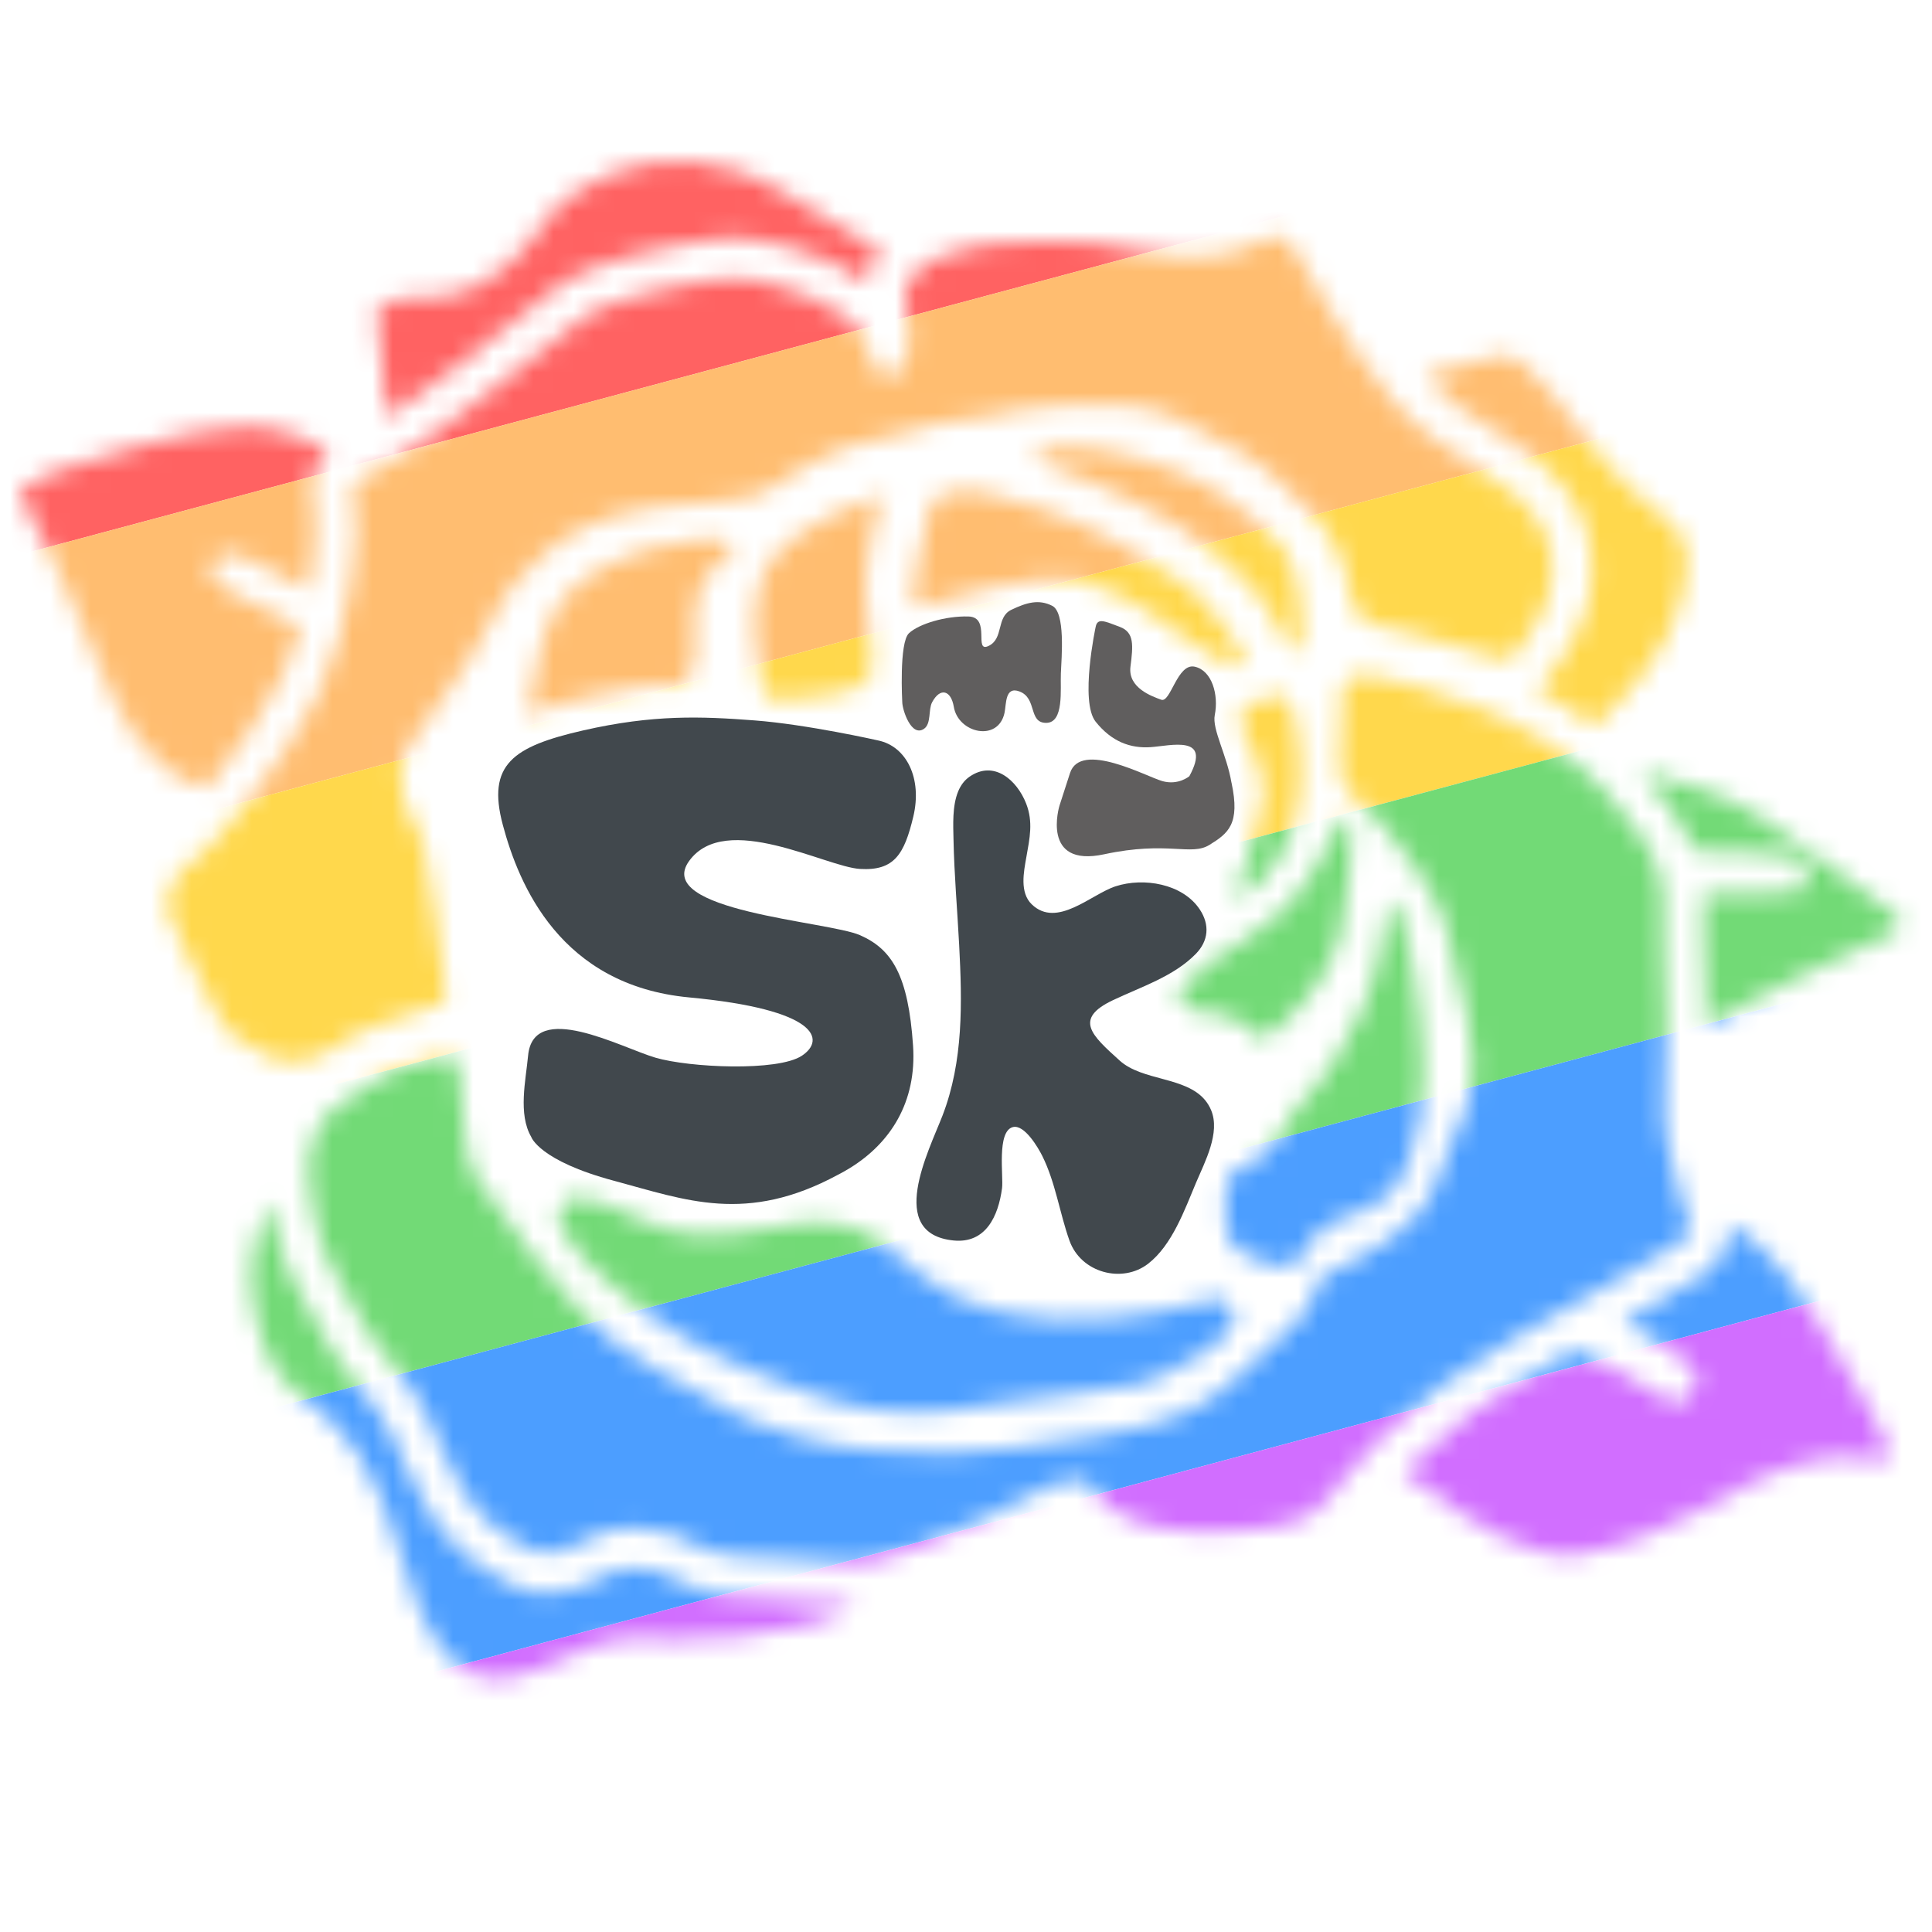
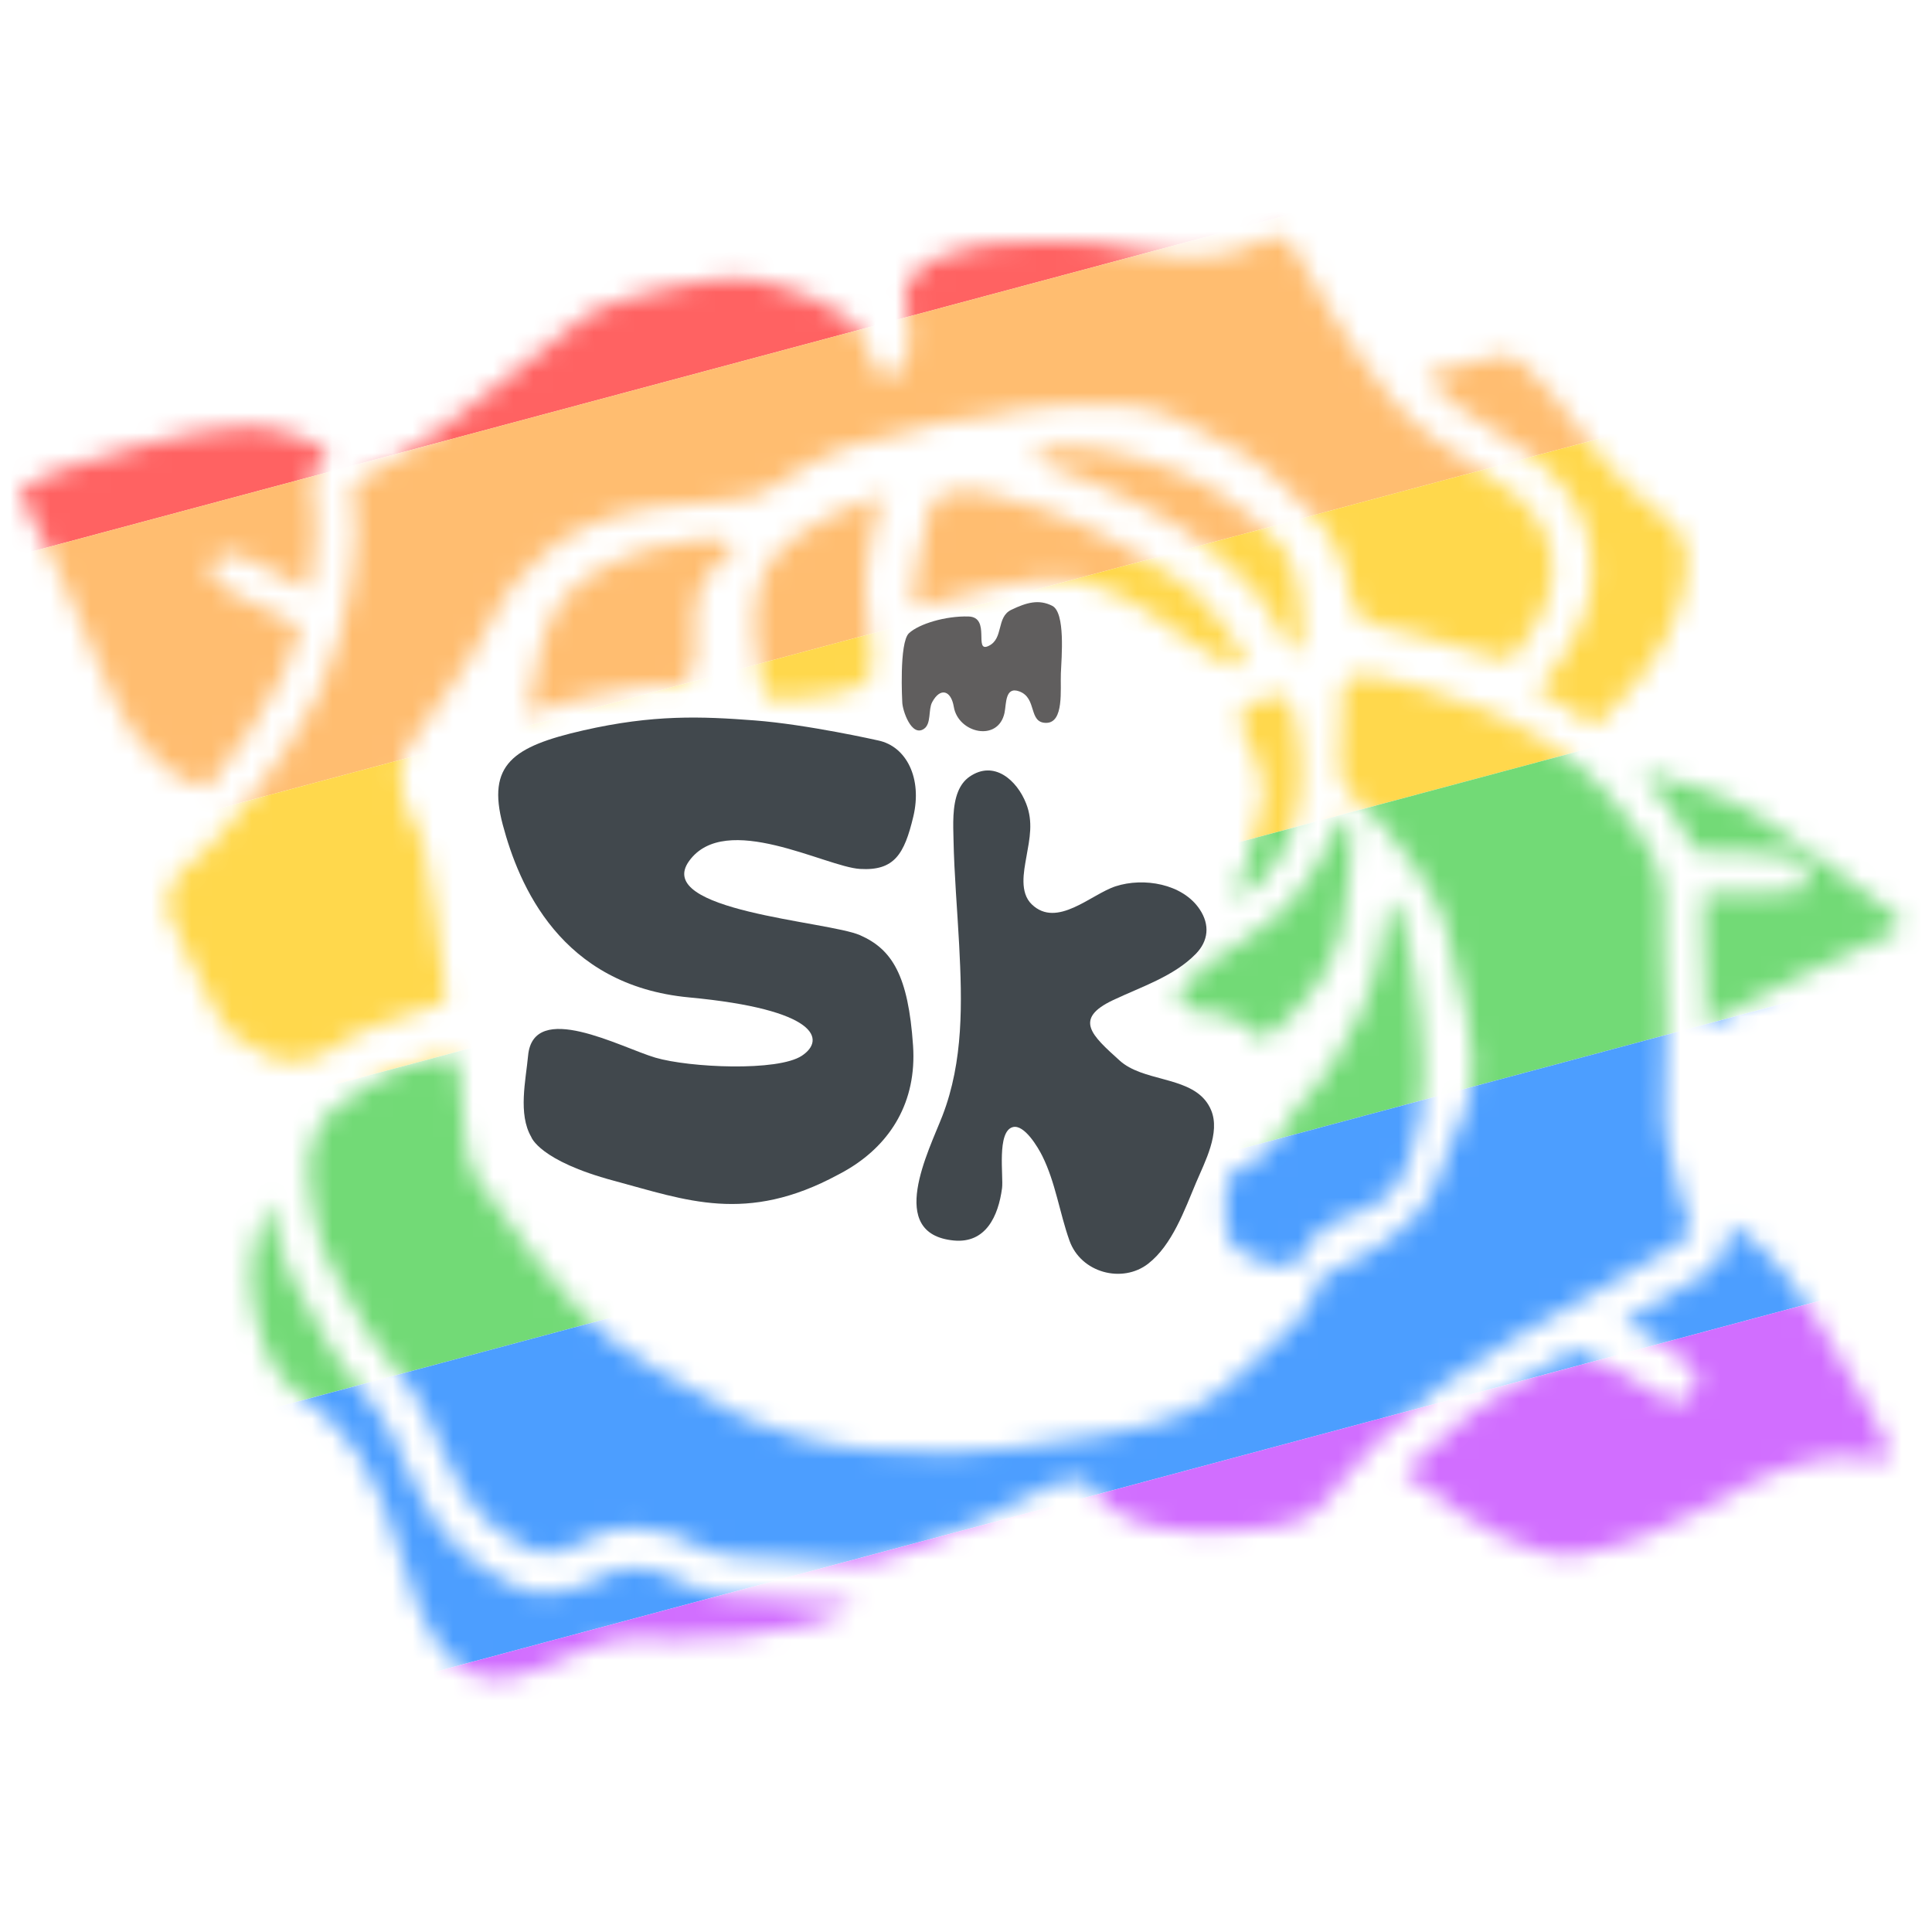
<svg xmlns="http://www.w3.org/2000/svg" width="96" height="96" viewBox="0 0 96 96" fill="none">
  <mask id="mask0_2727_9737" style="mask-type:alpha" maskUnits="userSpaceOnUse" x="1" y="7" width="94" height="77">
    <path d="M93.756 71.799C93.497 70.926 93.069 70.511 92.383 69.121C91.682 67.756 89.045 63.25 87.422 61.913C87.023 61.574 86.511 61.198 85.935 60.812C85.974 61.579 85.753 62.495 84.761 63.283C84.305 63.657 83.357 64.196 80.867 65.587C80.81 65.618 80.75 65.652 80.692 65.684C81.279 65.992 81.818 66.304 82.322 66.662C83.692 67.667 84.723 67.978 84.234 68.923C83.781 69.861 83.328 69.997 82.055 69.091C81.459 68.65 79.93 67.858 78.253 67.055C76.147 68.253 74.017 69.512 72.948 70.345C71.685 71.331 70.625 72.258 69.745 73.145C73.372 76.007 76.301 77.555 78.418 77.242C80.564 76.922 83.225 75.771 84.356 75.115C85.466 74.445 88.212 72.917 90.113 72.565C92.014 72.218 92.751 72.57 93.249 72.569C93.77 72.539 94.034 72.646 93.756 71.799Z" fill="#BFBFBF" />
    <path d="M92.874 44.481C92.166 43.855 91.05 43.076 89.848 42.253C89.058 41.71 88.215 41.129 87.427 40.581C85.97 39.564 83.533 38.824 81.535 38.312C82.977 39.962 83.768 41.193 84.188 42.27C86.472 42.271 88.593 42.459 89.116 42.604C89.307 42.656 89.435 42.712 89.524 42.758C89.948 42.995 89.712 43.257 89.762 43.742C89.836 44.374 88.907 44.548 87.81 44.368C87.373 44.297 86.129 44.317 84.638 44.404C84.66 44.805 84.657 45.211 84.648 45.642C84.639 46.031 84.631 46.432 84.649 46.879L84.655 47.012C84.72 48.515 84.775 49.801 84.79 51.018C87.037 49.585 91.739 47.434 92.74 46.96C93.799 46.452 94.152 46.508 94.367 46.038C94.603 45.55 94.062 45.501 92.874 44.481Z" fill="#BFBFBF" />
    <path d="M8.979 38.696C9.165 38.782 9.669 38.954 10.307 39.142C11.637 37.51 13.261 35.266 14.068 33.521C14.417 32.764 14.703 31.947 14.932 31.132L11.595 29.479C11.595 29.479 10.362 28.735 10.394 28.211C10.442 27.699 11.549 27.221 12.229 27.733C12.485 27.929 13.788 28.57 15.357 29.317C15.69 27.561 15.759 26.054 15.642 25.517C15.443 24.586 15.333 23.527 16.016 22.683C16.118 22.558 16.236 22.45 16.359 22.352C15.138 21.721 13.639 21.198 12.232 21.192C9.694 21.207 3.903 22.979 2.838 23.393C1.789 23.826 1.001 24.309 1.001 24.309C1.001 24.309 1.219 25.242 1.697 25.943C2.179 26.606 3.295 29.39 3.647 30.09C3.981 30.807 5.776 35.329 6.536 36.311C7.297 37.297 8.357 38.425 8.979 38.696Z" fill="#BFBFBF" />
    <path d="M42.431 79.707C42.123 79.707 41.834 79.674 41.57 79.609C41.234 79.529 40.083 79.491 39.242 79.464C36.656 79.38 35.01 79.284 33.958 78.658C33.023 78.121 32.344 77.919 31.399 77.906C30.683 77.923 30.033 78.304 30.027 78.308L29.956 78.353L29.883 78.392C29.635 78.523 28.331 79.18 27.054 79.18C26.379 79.18 25.782 79.007 25.279 78.668C25.213 78.624 25.109 78.572 24.991 78.509C23.852 77.898 21.732 76.76 20.185 72.91C19.252 70.531 18.269 69.38 17.552 68.54C17.174 68.097 16.848 67.715 16.595 67.251C16.525 67.127 16.404 66.924 16.262 66.686C15.11 64.751 13.965 62.728 13.725 61.141C13.696 60.949 13.657 60.743 13.616 60.525C13.573 60.297 13.526 60.042 13.482 59.769C12.68 61.049 12.187 62.783 12.62 65.085C13.818 71.439 17.142 67.492 20.069 77.712C22.994 87.931 27.712 81.281 31.338 81.414C33.881 81.508 39.678 81.569 42.548 79.706C42.504 79.707 42.465 79.707 42.431 79.707Z" fill="#BFBFBF" />
    <path d="M74.186 21.366C75.867 22.43 77.606 23.531 78.561 25.606C79.347 27.315 79.731 30.058 77.096 33.426L77.018 33.527L76.953 33.615C76.843 33.766 76.645 34.033 76.336 34.276C77.388 34.823 78.342 35.429 79.198 36.091C80.916 34.556 82.891 32.35 83.508 29.921C84.672 25.344 82.644 26.718 79.145 22.193C75.646 17.667 75.462 17.143 73.08 18.04C72.406 18.294 71.601 18.505 70.791 18.677C71.77 19.834 72.998 20.613 74.186 21.366Z" fill="#BFBFBF" />
-     <path d="M19.227 20.739C20.791 19.759 23.961 17.223 25.901 15.671C27.006 14.786 27.647 14.274 27.981 14.037L28.027 14.005C29.536 12.995 33.6 12.066 35.849 11.845C36.054 11.827 36.242 11.819 36.435 11.819C38.277 11.819 41.168 12.688 43.033 14.014C43.141 13.47 43.397 12.953 43.777 12.485C42.52 11.752 40.971 10.825 39.087 9.661C32.304 5.472 27.45 10.525 27.45 10.525C27.45 10.525 24.927 14.853 21.398 14.782C17.87 14.711 18.805 16.178 18.805 16.178L19.227 20.739Z" fill="#BFBFBF" />
    <path d="M22.124 49.225C22.254 50.088 21.501 50 21.28 50.076C21.058 50.153 20.32 50.411 20.32 50.411C19.401 50.772 17.847 51.13 16.746 51.961C15.604 52.759 15.147 52.643 14.406 52.755C13.673 52.866 12.59 51.989 12.018 51.727C11.415 51.474 11.03 51.029 10.511 49.878C9.989 48.73 8.514 46.057 8.347 45.358C8.203 44.624 8.585 43.4 9.397 42.959C10.251 42.55 14.358 37.647 15.878 34.359C17.395 31.074 17.916 26.589 17.591 25.094C17.359 24.025 17.76 23.902 17.76 23.902L19.959 22.627C22.191 21.343 28.118 16.388 29.138 15.663C30.169 14.972 33.687 14.062 36.045 13.831C38.44 13.623 42.366 15.456 42.827 16.617C43.286 17.776 43.402 18.546 43.998 18.736C44.567 18.965 44.879 18.13 45.123 17.434C45.37 16.765 45.045 16.724 44.97 14.747C44.863 12.814 48.72 12.068 49.885 12.054C51.04 12.004 53.742 11.754 56.75 12.496C59.787 13.199 61.348 12.496 61.954 12.337C62.56 12.178 63.428 11.046 64.284 12.329C65.112 13.623 66.629 16.793 69.211 19.9C71.789 23.004 75.436 23.587 76.75 26.441C78.064 29.3 75.774 31.849 75.409 32.347C75.038 32.843 75.066 33.024 73.37 32.403C71.64 31.782 68.347 31.054 68.347 31.054C66.76 30.345 67.453 30.148 66.762 28.08C66.049 26.045 64.892 25.278 63.728 24.064C62.543 22.862 60.953 21.937 58.308 20.698C55.669 19.492 50.316 20.332 49.199 20.656C48.053 20.992 47.142 20.782 46.04 21.199C44.904 21.593 43.696 21.743 42.337 22.137C40.951 22.536 38.765 23.908 37.961 24.439C37.157 24.935 35.011 24.915 32.507 25.199C29.998 25.484 27.922 26.744 27.285 27.315C26.619 27.919 25.141 29.18 24.488 30.694C23.836 32.212 20.873 36.377 20.315 37.061C19.792 37.737 19.824 39.02 20.08 39.866C20.303 40.715 20.652 40.722 21.002 41.806C21.35 42.854 21.989 48.333 22.124 49.225Z" fill="#BFBFBF" />
-     <path d="M60.956 64.71C62.829 66.159 57.474 68.587 56.652 68.77C54.738 69.195 52.721 69.252 50.784 69.58C48.367 69.989 45.934 70.404 43.48 70.057C41.327 69.752 39.263 68.907 37.262 68.085C34.742 67.049 32.421 65.629 30.379 63.823C29.67 63.197 26.87 60.862 28.041 59.764C28.819 59.033 31.196 60.313 32.001 60.678C33.721 61.458 35.274 61.509 37.137 61.21C38.857 60.934 40.676 60.421 42.389 61.011C43.734 61.474 44.773 62.582 45.854 63.445C47.065 64.411 48.353 64.931 49.865 65.246C53.257 65.953 56.735 65.525 60.056 64.649C60.491 64.534 60.78 64.574 60.956 64.71Z" fill="#BFBFBF" />
    <path d="M62.845 43.598C61.531 45.119 60.996 44.287 61.524 43.798C62.049 43.341 62.107 42.072 62.107 42.072C62.107 42.072 62.725 40.531 62.787 39.485C62.817 38.406 62.116 36.907 61.732 36.242C61.347 35.573 61.783 35.099 62.818 34.692C63.891 34.276 64.121 34.967 64.121 34.967C64.121 34.967 64.661 36.46 64.643 38.417C64.625 40.402 64.161 42.109 62.845 43.598Z" fill="#BFBFBF" />
    <path d="M66.13 41.691C65.257 43.545 64.142 45.325 61.826 46.702C60.636 47.394 59.862 48.041 59.284 48.567C59.044 48.719 58.86 48.893 58.741 49.074C58.617 49.262 58.558 49.456 58.602 49.64C58.684 49.98 59.07 50.205 59.594 50.277C59.738 50.296 59.891 50.304 60.053 50.299C60.6 50.346 61.244 50.476 61.682 50.808C62.593 51.513 62.557 51.791 63.173 51.342C63.82 50.907 66.155 48.691 66.601 46.471C67.06 44.272 67.084 42.757 67.141 41.713C67.192 40.646 67.015 39.805 66.13 41.691Z" fill="#BFBFBF" />
    <path d="M26.376 34.593C26.518 33.879 26.859 31.187 27.862 29.903C28.833 28.621 30.589 27.756 32.461 27.22C34.366 26.682 36.03 26.65 36.331 26.983C36.64 27.344 36.205 27.6 35.783 27.914C35.324 28.236 35.398 28.32 34.785 29.23C34.201 30.171 34.838 32.874 34.283 33.589C33.767 34.327 33.134 34.074 32.153 34.068C31.178 34.059 27.156 35.172 27.156 35.172C25.949 35.949 26.231 35.312 26.376 34.593Z" fill="#BFBFBF" />
    <path d="M37.917 28.506C38.619 26.89 40.987 25.68 42.623 25.054C44.253 24.399 44.416 24.624 43.853 25.057C43.289 25.488 43.606 25.727 43.262 26.976C42.909 28.195 42.947 30.55 43.256 32.139C43.557 33.733 43.015 33.906 42.375 34.225C41.731 34.573 38.863 34.757 38.863 34.757C37.747 34.862 37.971 34.261 37.73 33.324C37.496 32.379 37.251 30.152 37.917 28.506Z" fill="#BFBFBF" />
    <path d="M64.553 32.192C64.207 33.032 63.564 30.892 62.667 29.736C61.764 28.552 60.419 27.367 58.292 25.992C56.191 24.61 51.656 22.934 51.656 22.934C51.656 22.934 50.773 22.28 52.993 22.195C55.219 22.142 58.68 23.352 60.202 24.253C61.691 25.16 63.074 26.37 63.812 27.299C64.55 28.225 64.899 31.353 64.553 32.192Z" fill="#BFBFBF" />
    <path d="M61.799 32.957C61.607 33.364 60.738 33.022 59.501 32.108C58.258 31.192 55.691 29.217 53.494 28.826C51.259 28.442 46.813 29.837 46.813 29.837C45.056 30.732 45.397 29.453 45.397 29.453C45.397 29.453 45.647 26.929 46.152 25.467C46.473 24.539 46.793 24.519 47.592 24.397C48.424 24.271 49.48 24.585 51.76 25.281C54.035 25.97 57.834 28.171 59.053 29.148C60.245 30.168 61.986 32.52 61.799 32.957Z" fill="#BFBFBF" />
    <path d="M83.332 58.776C83.404 59.035 83.466 59.257 83.505 59.431C83.56 59.676 83.649 59.904 83.735 60.121C83.967 60.713 84.165 61.217 83.508 61.731C83.17 62.016 81.71 62.831 79.895 63.845C77.065 65.425 73.371 67.487 71.723 68.772C69.02 70.88 67.61 72.416 66.74 73.527C66.635 73.656 66.536 73.783 66.439 73.906C65.703 74.844 65.11 75.599 63.287 75.874C61.223 76.187 58.224 76.357 56.214 75.529C55.038 75.045 54.741 74.567 54.508 74.194C54.342 73.927 54.209 73.714 53.811 73.591C53.609 73.527 53.386 73.5 53.171 73.533C52.455 73.641 51.543 74.117 50.559 74.631L50.558 74.631C50.103 74.868 49.633 75.114 49.159 75.335C47.341 76.209 43.392 78.002 42.047 77.671C41.501 77.541 40.449 77.507 39.308 77.47H39.308C37.587 77.414 35.665 77.352 34.979 76.944C33.806 76.27 32.781 75.924 31.393 75.911C30.041 75.93 28.951 76.629 28.951 76.629C28.951 76.629 27.199 77.556 26.397 77.014C26.27 76.931 26.114 76.847 25.935 76.751C24.965 76.23 23.314 75.345 22.037 72.167C20.987 69.491 19.838 68.144 19.07 67.244C18.753 66.873 18.501 66.578 18.348 66.297C18.256 66.133 18.127 65.918 17.977 65.665L17.976 65.664C17.22 64.393 15.9 62.176 15.698 60.842C15.666 60.63 15.623 60.401 15.578 60.158L15.578 60.158C15.279 58.567 14.876 56.415 16.764 54.979C18.776 53.448 19.323 53.275 20.278 52.973L20.278 52.973C20.353 52.95 20.431 52.925 20.512 52.899C20.678 52.847 20.839 52.792 20.994 52.739L20.994 52.739C21.901 52.431 22.585 52.199 22.769 53.033C22.835 53.342 22.875 53.894 22.921 54.54C23.015 55.87 23.138 57.598 23.584 58.422C24.23 59.612 28.552 65.257 30.393 66.617C31.453 67.369 32.272 67.849 32.422 67.946L32.804 68.172C34.017 68.905 36.053 70.076 36.964 70.472C37.878 70.929 40.99 71.911 42.961 72.022C43.369 72.038 43.807 72.064 44.269 72.09H44.269C46.062 72.194 48.199 72.319 50.224 71.964C50.86 71.837 51.701 71.735 52.609 71.624L52.61 71.624L52.907 71.588C55.625 71.238 58.973 70.671 60.691 69.116C61.075 68.771 61.447 68.441 61.803 68.125C63.632 66.501 65.024 65.266 65.25 64.493C65.283 64.372 65.309 64.266 65.332 64.173C65.478 63.585 65.5 63.497 66.392 63.091L66.467 63.055C67.599 62.516 70.82 60.981 71.437 58.58C71.62 57.845 71.911 57.235 72.204 56.621L72.204 56.621C72.889 55.186 73.584 53.73 72.916 50.611L72.802 50.067C71.971 46.085 71.806 45.293 70.411 43.241C68.985 41.095 68.071 40.26 67.47 39.814C66.9 39.397 66.597 38.844 66.552 38.128C66.537 37.403 66.694 34.291 66.694 34.291C66.694 34.291 66.76 33.243 68.322 33.606L68.426 33.628C70.12 33.998 76.173 35.317 79.734 39.283C82.718 42.604 82.694 43.729 82.653 45.599V45.599C82.645 46.008 82.635 46.451 82.656 46.961L82.661 47.09C82.784 49.904 82.873 51.973 82.714 54.198C82.553 55.992 83.034 57.71 83.332 58.775L83.332 58.775L83.332 58.776Z" fill="#BFBFBF" />
    <path d="M65.062 61.826C64.739 62.364 64.44 62.965 63.86 62.96C63.139 62.953 61.729 62.418 61.22 61.795C60.805 61.289 60.917 59.941 60.915 59.256C60.913 58.111 61.639 58.137 62.308 57.721C63.225 57.15 63.875 56.067 64.438 55.056C67.319 52.132 68.632 48.302 68.774 46.137C68.942 43.93 69.589 44.315 70.233 48.231C70.746 51.347 71.135 54.941 69.932 57.899C69.473 59.031 68.802 59.703 67.824 60.108C67.047 60.43 66.158 60.613 65.495 61.239C65.333 61.393 65.195 61.604 65.062 61.826Z" fill="#BFBFBF" />
  </mask>
  <g mask="url(#mask0_2727_9737)">
    <rect width="96" height="96" fill="white" />
    <g opacity="0.7" filter="url(#filter0_f_2727_9737)">
      <rect x="-24" y="19" width="129.703" height="14.739" transform="rotate(-15 -24 19)" fill="#FF1F1F" />
      <rect x="-20.185" y="33.237" width="129.703" height="14.739" transform="rotate(-15 -20.185 33.237)" fill="#FFA133" />
      <rect x="-16.371" y="47.473" width="129.703" height="14.739" transform="rotate(-15 -16.371 47.473)" fill="#FFC700" />
      <rect x="-12.556" y="61.71" width="129.703" height="14.739" transform="rotate(-15 -12.556 61.71)" fill="#36CA3C" />
      <rect x="-8.741" y="75.947" width="129.703" height="14.739" transform="rotate(-15 -8.741 75.947)" fill="#0075FF" />
      <rect x="-4.926" y="90.184" width="129.703" height="14.739" transform="rotate(-15 -4.926 90.184)" fill="#BD30FF" />
    </g>
  </g>
  <path d="M59.885 54.671C58.916 53.491 56.768 53.722 55.637 52.7C54.263 51.456 53.317 50.634 55.313 49.693C56.731 49.022 58.326 48.516 59.421 47.396C60.047 46.755 60.126 45.952 59.612 45.184C58.757 43.904 56.821 43.59 55.436 44.039C54.219 44.432 52.522 46.145 51.268 44.937C50.657 44.348 50.869 43.326 50.999 42.589C51.165 41.655 51.347 40.839 50.987 39.924C50.535 38.773 49.395 37.747 48.172 38.596C47.912 38.777 47.733 39.03 47.612 39.322C47.31 40.049 47.365 41.016 47.379 41.702C47.414 43.452 47.568 45.201 47.66 46.949C47.81 49.807 47.879 52.725 46.829 55.442C46.15 57.196 44.02 61.307 47.385 61.639C48.986 61.797 49.606 60.426 49.791 59.042C49.869 58.462 49.517 56.223 50.324 56.006C50.898 55.851 51.584 57.022 51.79 57.437C52.449 58.76 52.648 60.259 53.141 61.644C53.716 63.26 55.776 63.782 57.049 62.795C58.248 61.865 58.864 60.111 59.435 58.758C59.864 57.741 60.652 56.284 60.178 55.159C60.099 54.973 60.001 54.813 59.885 54.671Z" fill="#41484D" />
  <path d="M42.734 46.469C41.142 45.771 32.435 45.272 34.245 42.778C36.055 40.285 41.033 43.078 42.734 43.177C44.434 43.277 44.934 42.455 45.383 40.572C45.831 38.689 45.053 37.089 43.636 36.793C43.636 36.793 40.111 35.995 37.484 35.796C34.858 35.596 32.464 35.497 28.973 36.295C25.482 37.093 24.185 37.99 24.983 40.983C25.781 43.975 27.846 48.963 34.245 49.561C40.644 50.16 41.043 51.663 39.846 52.458C38.649 53.252 34.26 53.052 32.564 52.554C30.868 52.055 26.499 49.668 26.24 52.459C26.126 53.681 25.735 55.354 26.397 56.493C26.397 56.493 26.784 57.674 30.508 58.672C34.075 59.627 37.078 60.837 41.642 58.371C41.85 58.265 42.052 58.15 42.248 58.029L42.249 58.028C44.231 56.801 45.56 54.776 45.369 51.955C45.132 48.464 44.325 47.167 42.734 46.469Z" fill="#41484D" />
  <path d="M44.833 34.892C44.833 34.892 44.667 31.929 45.166 31.464C45.665 30.998 46.995 30.599 48.126 30.633C49.256 30.666 48.359 32.462 49.123 32.096C49.888 31.73 49.489 30.666 50.253 30.3C51.018 29.934 51.616 29.768 52.282 30.101C52.946 30.433 52.748 32.661 52.714 33.459C52.681 34.257 52.88 35.919 51.982 35.919C51.085 35.919 51.55 34.689 50.652 34.356C49.935 34.091 50.009 34.968 49.915 35.416C49.604 36.889 47.612 36.435 47.394 35.121C47.257 34.301 46.722 34.138 46.317 34.894C46.121 35.26 46.283 35.959 45.914 36.214C45.289 36.645 44.841 35.294 44.833 34.892Z" fill="#605E5E" />
-   <path d="M61.193 38.889L61.191 38.889C60.959 37.502 60.219 36.24 60.362 35.527C60.561 34.533 60.228 33.317 59.364 33.127C58.5 32.937 58.167 34.939 57.702 34.769C57.236 34.599 56.039 34.181 56.172 33.127C56.306 32.072 56.372 31.419 55.64 31.148C54.909 30.875 54.533 30.681 54.443 31.148C54.443 31.148 53.645 34.865 54.443 35.862C55.241 36.86 56.172 37.192 57.17 37.126C58.167 37.059 60.229 36.486 59.099 38.568C59.099 38.568 58.555 39.038 57.757 38.813C56.959 38.589 53.692 36.793 53.168 38.414L52.644 40.035C52.644 40.035 51.697 43.129 54.864 42.449C58.03 41.768 59.178 42.554 60.101 41.98C61.023 41.407 61.637 40.959 61.193 38.889Z" fill="#605E5E" />
  <defs>
    <filter id="filter0_f_2727_9737" x="-40" y="-30.57" width="180.172" height="150.99" filterUnits="userSpaceOnUse" color-interpolation-filters="sRGB">
      <feFlood flood-opacity="0" result="BackgroundImageFix" />
      <feBlend mode="normal" in="SourceGraphic" in2="BackgroundImageFix" result="shape" />
      <feGaussianBlur stdDeviation="8" result="effect1_foregroundBlur_2727_9737" />
    </filter>
  </defs>
</svg>